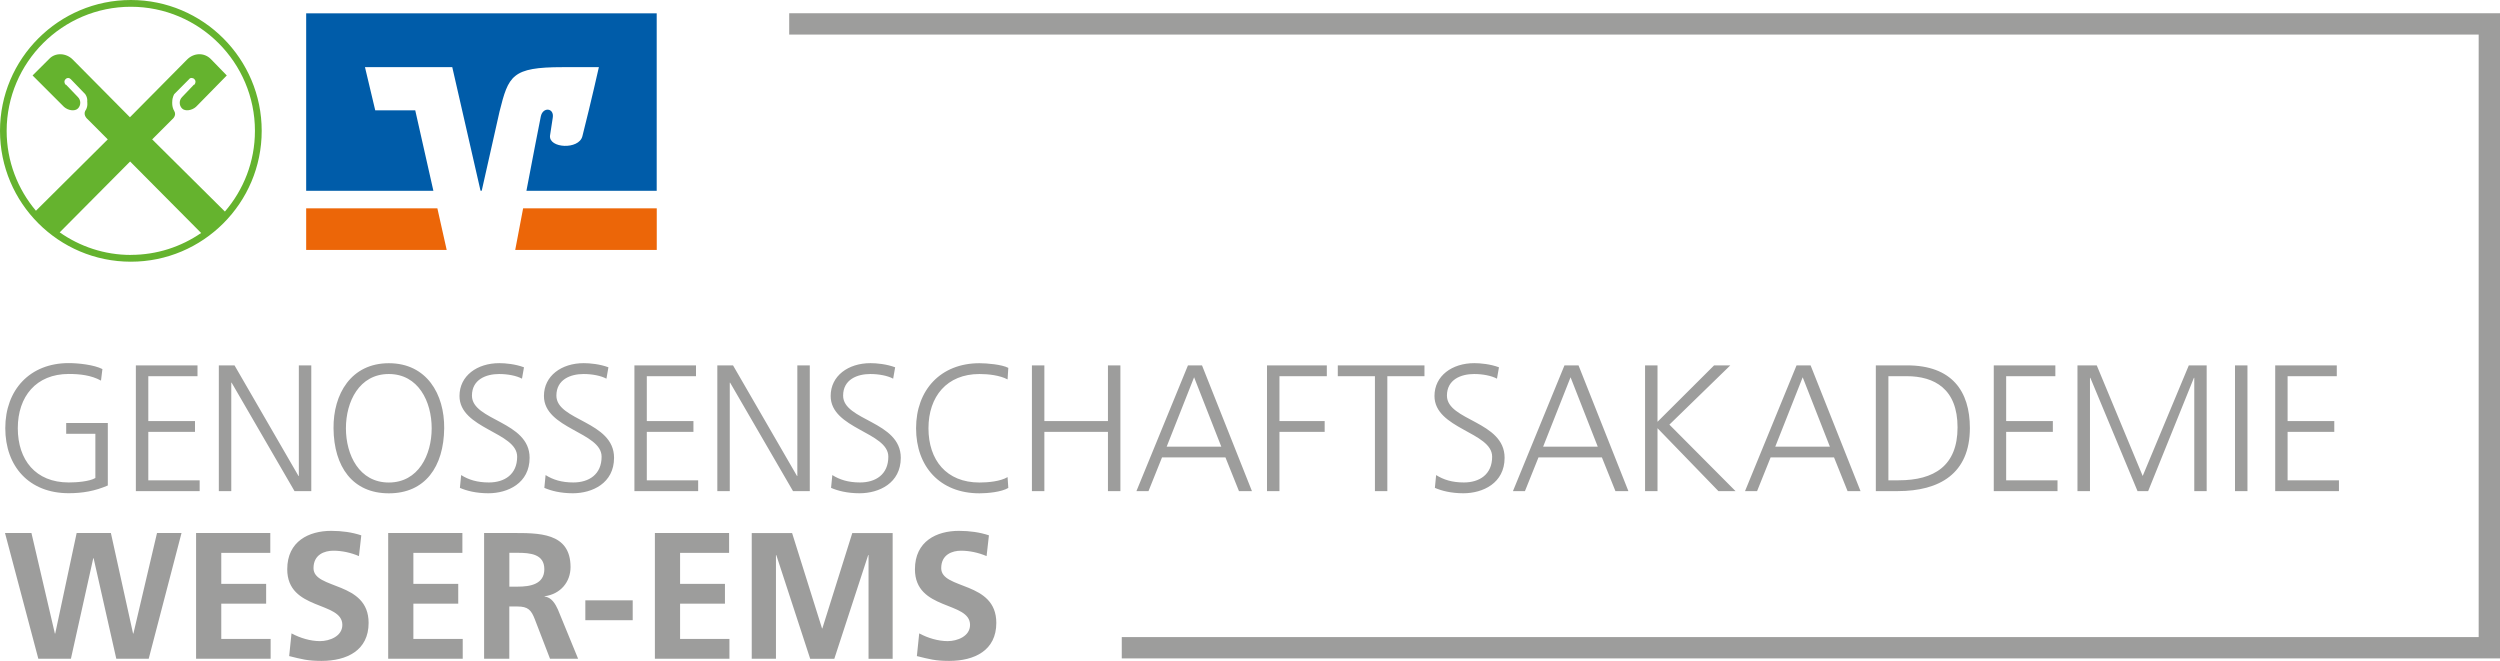
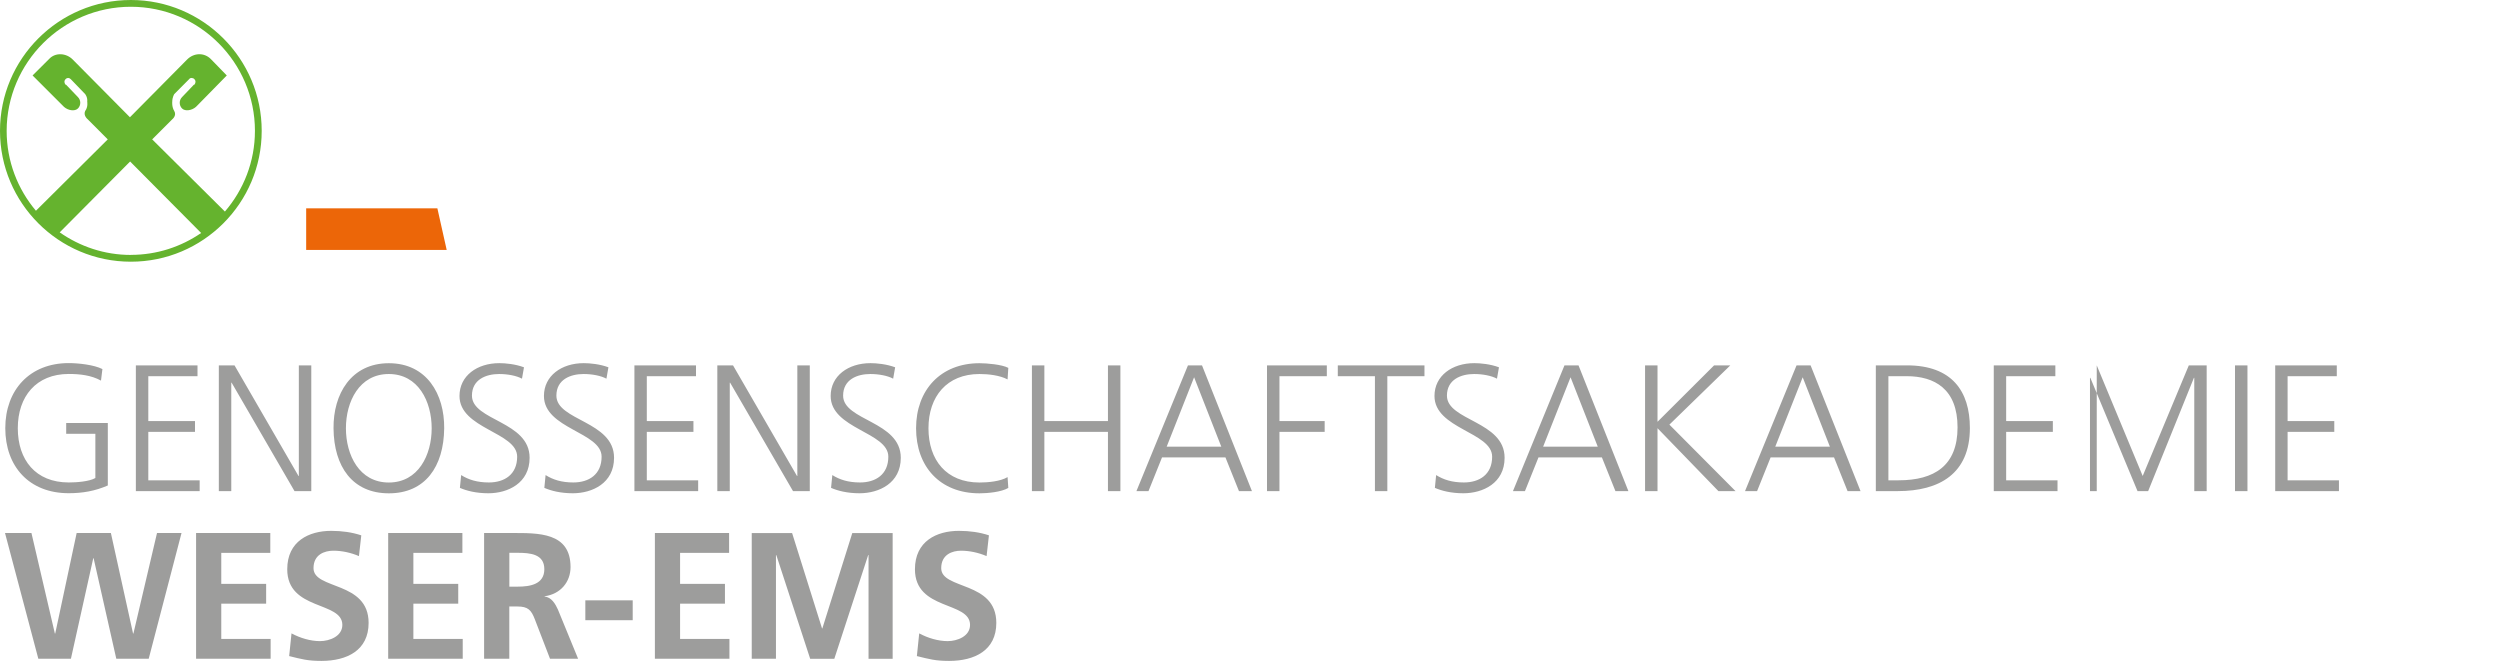
<svg xmlns="http://www.w3.org/2000/svg" id="Ebene_1" data-name="Ebene 1" viewBox="0 0 439.62 116.22">
  <defs>
    <style>
      .cls-1 {
        fill: #9d9d9c;
      }

      .cls-2 {
        fill: #ec6608;
      }

      .cls-3 {
        fill: #65b32e;
      }

      .cls-4 {
        fill: #005ca9;
      }
    </style>
  </defs>
  <g>
-     <path class="cls-2" d="M115.49,43.95v-7.32h-23.5c-.64,3.36-1.18,6.21-1.39,7.32h24.89Z" />
-     <path class="cls-4" d="M65.98,19.38l-1.8-7.57h15.35l4.97,21.73h.21l3.13-13.92c1.58-6.32,2.17-7.81,11.07-7.81h6.4s-1.3,5.83-2.9,12.15c-.61,2.41-5.95,2.13-5.69-.12.03-.24.28-1.93.48-3.14.29-1.74-1.74-1.95-2.1-.23-.26,1.23-1.43,7.34-2.53,13.08h22.91V2.34h-61.64v31.21h22.37l-3.19-14.15h-7.04Z" />
-   </g>
+     </g>
  <polygon class="cls-2" points="53.84 36.63 53.84 43.95 78.55 43.95 76.91 36.63 53.84 36.63" />
  <path class="cls-3" d="M44.83,23.01c0,5.42-2,10.37-5.28,14.19l-12.79-12.69,3.26-3.26.27-.27s.82-.64.36-1.45c-.46-.73-.36-1.63-.36-1.63,0-.82.36-1.36.36-1.36l2.53-2.54.09-.09c.18-.27.63-.27.91,0,.27.27.27.64,0,.99h-.09l-2.08,2.18c-.54.54-.54,1.45,0,1.99.54.55,1.72.36,2.44-.27l.36-.36,5.07-5.17-2.81-2.89c-1.18-1.18-2.99-1.1-4.17.09l-10.05,10.15-10.06-10.15c-1.17-1.18-3.08-1.27-4.16-.09l-2.9,2.89,5.17,5.17.36.36c.73.64,1.9.82,2.45.27.54-.54.54-1.45,0-1.99l-2.09-2.18h-.09c-.27-.35-.27-.71,0-.99.27-.27.63-.27.9,0l.09.09,2.45,2.54s.46.54.37,1.36c0,0,.18.9-.37,1.63-.36.81.46,1.45.46,1.45l.27.27,3.25,3.26-12.63,12.55c-3.21-3.8-5.15-8.7-5.15-14.05C1.19,10.98,10.98,1.19,23.01,1.19s21.82,9.79,21.82,21.82M23.01,44.83c-4.65,0-8.96-1.48-12.51-3.97l12.38-12.46,12.49,12.57c-3.52,2.42-7.77,3.85-12.36,3.85M46.02,23.01C46.02,10.32,35.7,0,23.01,0S0,10.32,0,23.01s10.32,23.01,23.01,23.01,23.01-10.32,23.01-23.01" />
-   <polygon class="cls-1" points="439.62 115.78 197.26 115.78 197.26 112.03 435.87 112.03 435.87 6.08 138.78 6.08 138.78 2.33 439.62 2.33 439.62 115.78" />
  <g>
    <path class="cls-1" d="M173.91,94.14c-1.62-.54-3.39-.79-5.29-.79-3.9,0-7.73,1.81-7.73,6.75,0,7.32,9.69,5.58,9.69,9.79,0,2-2.25,2.85-3.93,2.85s-3.48-.54-5.01-1.36l-.41,3.99c2.19.54,3.26.85,5.67.85,4.47,0,8.3-1.84,8.3-6.68,0-7.41-9.69-5.8-9.69-9.63,0-2.41,1.96-3.07,3.48-3.07s3.1.35,4.5.95l.41-3.64ZM132.21,115.84h4.24v-18.18l.06-.06,5.96,18.25h4.24l5.96-18.25h.06v18.25h4.24v-22.11h-7.1l-5.26,16.76h-.06l-5.26-16.76h-7.1v22.11ZM115.15,115.84h13.12v-3.48h-8.68v-6.21h7.89v-3.48h-7.89v-5.45h8.62v-3.49h-13.05v22.11ZM111.26,105.57h-8.33v3.49h8.33v-3.49ZM85.13,115.84h4.43v-9.19h1.43c1.87,0,2.44.63,3.07,2.28l2.66,6.91h4.94l-3.55-8.65c-.44-.98-1.14-2.19-2.34-2.28v-.06c2.82-.38,4.56-2.53,4.56-5.13,0-6.15-5.67-5.99-10.42-5.99h-4.78v22.11ZM89.57,97.21h1.46c2.22,0,4.69.22,4.69,2.88s-2.5,3.07-4.69,3.07h-1.46v-5.96ZM68.25,115.84h13.12v-3.48h-8.68v-6.21h7.89v-3.48h-7.89v-5.45h8.62v-3.49h-13.05v22.11ZM63.53,94.14c-1.62-.54-3.39-.79-5.29-.79-3.9,0-7.73,1.81-7.73,6.75,0,7.32,9.69,5.58,9.69,9.79,0,2-2.25,2.85-3.93,2.85s-3.48-.54-5.01-1.36l-.41,3.99c2.18.54,3.26.85,5.67.85,4.47,0,8.3-1.84,8.3-6.68,0-7.41-9.69-5.8-9.69-9.63,0-2.41,1.96-3.07,3.49-3.07s3.1.35,4.5.95l.41-3.64ZM34.47,115.84h13.12v-3.48h-8.68v-6.21h7.89v-3.48h-7.89v-5.45h8.62v-3.49h-13.05v22.11ZM6.74,115.84h5.73l3.93-17.68h.06l3.99,17.68h5.7l5.77-22.11h-4.31l-4.15,17.68h-.06l-3.9-17.68h-6.02l-3.77,17.68h-.06l-4.12-17.68H.88l5.86,22.11Z" />
-     <path class="cls-1" d="M400.09,86.36h11.21v-1.9h-9.03v-8.52h8.21v-1.9h-8.21v-7.89h8.65v-1.9h-10.83v22.11ZM393.02,86.36h2.19v-22.11h-2.19v22.11ZM365.33,86.36h2.19v-19.93h.06l8.3,19.93h1.87l8.05-19.93h.06v19.93h2.18v-22.11h-3.14l-8.11,19.45-8.08-19.45h-3.39v22.11ZM350.6,86.36h11.21v-1.9h-9.03v-8.52h8.21v-1.9h-8.21v-7.89h8.65v-1.9h-10.83v22.11ZM329.87,86.36h3.86c7.32,0,12.67-3.07,12.67-11.09,0-6.46-3.14-11.02-11.06-11.02h-5.48v22.11ZM332.06,66.15h3.2c4.94,0,8.97,2.25,8.97,9s-4.09,9.31-10.36,9.31h-1.8v-18.31ZM321.78,78.54h-9.6l4.82-12.2,4.78,12.2ZM306.86,86.36h2.12l2.38-5.93h11.15l2.38,5.93h2.28l-8.78-22.11h-2.47l-9.06,22.11ZM289.28,86.36h2.19v-11.06l10.71,11.06h3.01l-11.63-11.69,10.71-10.42h-2.85l-9.95,9.92v-9.92h-2.19v22.11ZM280.96,78.54h-9.6l4.82-12.2,4.78,12.2ZM266.04,86.36h2.12l2.38-5.93h11.15l2.38,5.93h2.28l-8.77-22.11h-2.47l-9.06,22.11ZM252.32,85.79c1.17.51,2.85.95,5.01.95,3.42,0,7.25-1.77,7.25-6.24,0-6.46-10.14-6.5-10.14-10.93,0-2.85,2.5-3.8,4.78-3.8,1.49,0,3.04.29,4.02.82l.35-2c-1.52-.57-3.26-.73-4.34-.73-3.9,0-7,2.22-7,5.77,0,5.8,10.14,6.34,10.14,10.68,0,3.14-2.25,4.53-4.97,4.53-2.06,0-3.58-.48-4.88-1.3l-.22,2.25ZM241.77,86.36h2.19v-20.21h6.53v-1.9h-15.24v1.9h6.53v20.21ZM222.8,86.36h2.19v-10.42h7.95v-1.9h-7.95v-7.89h8.33v-1.9h-10.52v22.11ZM214.76,78.54h-9.6l4.82-12.2,4.78,12.2ZM199.84,86.36h2.12l2.38-5.93h11.15l2.38,5.93h2.28l-8.78-22.11h-2.47l-9.06,22.11ZM181.46,86.36h2.19v-10.42h11.18v10.42h2.19v-22.11h-2.19v9.79h-11.18v-9.79h-2.19v22.11ZM177.31,64.69c-1.14-.6-3.77-.82-5.07-.82-6.84,0-11.15,4.72-11.15,11.44s4.18,11.44,11.15,11.44c1.39,0,3.86-.22,5.07-.95l-.13-1.9c-1.27.76-3.48.95-4.94.95-5.83,0-8.97-3.96-8.97-9.54s3.23-9.54,8.97-9.54c1.55,0,3.55.22,4.94.95l.13-2.03ZM146.14,85.79c1.17.51,2.85.95,5.01.95,3.42,0,7.25-1.77,7.25-6.24,0-6.46-10.14-6.5-10.14-10.93,0-2.85,2.5-3.8,4.78-3.8,1.49,0,3.04.29,4.02.82l.35-2c-1.52-.57-3.26-.73-4.34-.73-3.9,0-7,2.22-7,5.77,0,5.8,10.14,6.34,10.14,10.68,0,3.14-2.25,4.53-4.97,4.53-2.06,0-3.58-.48-4.88-1.3l-.22,2.25ZM126.14,86.36h2.19v-19.07h.06l11.06,19.07h2.95v-22.11h-2.19v19.45h-.06l-11.25-19.45h-2.76v22.11ZM111.56,86.36h11.21v-1.9h-9.03v-8.52h8.2v-1.9h-8.2v-7.89h8.65v-1.9h-10.83v22.11ZM95.72,85.79c1.17.51,2.85.95,5.01.95,3.42,0,7.25-1.77,7.25-6.24,0-6.46-10.14-6.5-10.14-10.93,0-2.85,2.5-3.8,4.78-3.8,1.49,0,3.04.29,4.02.82l.35-2c-1.52-.57-3.26-.73-4.34-.73-3.9,0-7,2.22-7,5.77,0,5.8,10.14,6.34,10.14,10.68,0,3.14-2.25,4.53-4.97,4.53-2.06,0-3.58-.48-4.88-1.3l-.22,2.25ZM80.87,85.79c1.17.51,2.85.95,5.01.95,3.42,0,7.25-1.77,7.25-6.24,0-6.46-10.14-6.5-10.14-10.93,0-2.85,2.5-3.8,4.78-3.8,1.49,0,3.04.29,4.02.82l.35-2c-1.52-.57-3.26-.73-4.34-.73-3.9,0-7,2.22-7,5.77,0,5.8,10.14,6.34,10.14,10.68,0,3.14-2.25,4.53-4.97,4.53-2.06,0-3.58-.48-4.88-1.3l-.22,2.25ZM68.37,65.77c5.2,0,7.54,4.85,7.54,9.54s-2.34,9.54-7.54,9.54-7.54-4.85-7.54-9.54,2.35-9.54,7.54-9.54M58.65,75.31c.06,6.78,3.36,11.44,9.73,11.44s9.66-4.66,9.73-11.44c.06-5.99-3.07-11.44-9.73-11.44s-9.79,5.45-9.73,11.44M38.48,86.36h2.19v-19.07h.06l11.06,19.07h2.95v-22.11h-2.19v19.45h-.06l-11.25-19.45h-2.76v22.11ZM23.89,86.36h11.22v-1.9h-9.03v-8.52h8.21v-1.9h-8.21v-7.89h8.65v-1.9h-10.84v22.11ZM16.78,84.05c-1.05.63-3.33.79-4.69.79-5.83,0-8.96-3.96-8.96-9.54s3.23-9.54,8.96-9.54c1.93,0,3.96.22,5.67,1.17l.25-2.03c-1.49-.76-4.25-1.05-5.93-1.05-6.84,0-11.15,4.72-11.15,11.44s4.18,11.44,11.15,11.44c2.44,0,4.63-.38,6.88-1.36v-10.99h-7.32v1.9h5.13v7.76Z" />
+     <path class="cls-1" d="M400.09,86.36h11.21v-1.9h-9.03v-8.52h8.21v-1.9h-8.21v-7.89h8.65v-1.9h-10.83v22.11ZM393.02,86.36h2.19v-22.11h-2.19v22.11ZM365.33,86.36h2.19v-19.93h.06l8.3,19.93h1.87l8.05-19.93h.06v19.93h2.18v-22.11h-3.14l-8.11,19.45-8.08-19.45v22.11ZM350.6,86.36h11.21v-1.9h-9.03v-8.52h8.21v-1.9h-8.21v-7.89h8.65v-1.9h-10.83v22.11ZM329.87,86.36h3.86c7.32,0,12.67-3.07,12.67-11.09,0-6.46-3.14-11.02-11.06-11.02h-5.48v22.11ZM332.06,66.15h3.2c4.94,0,8.97,2.25,8.97,9s-4.09,9.31-10.36,9.31h-1.8v-18.31ZM321.78,78.54h-9.6l4.82-12.2,4.78,12.2ZM306.86,86.36h2.12l2.38-5.93h11.15l2.38,5.93h2.28l-8.78-22.11h-2.47l-9.06,22.11ZM289.28,86.36h2.19v-11.06l10.71,11.06h3.01l-11.63-11.69,10.71-10.42h-2.85l-9.95,9.92v-9.92h-2.19v22.11ZM280.96,78.54h-9.6l4.82-12.2,4.78,12.2ZM266.04,86.36h2.12l2.38-5.93h11.15l2.38,5.93h2.28l-8.77-22.11h-2.47l-9.06,22.11ZM252.32,85.79c1.17.51,2.85.95,5.01.95,3.42,0,7.25-1.77,7.25-6.24,0-6.46-10.14-6.5-10.14-10.93,0-2.85,2.5-3.8,4.78-3.8,1.49,0,3.04.29,4.02.82l.35-2c-1.52-.57-3.26-.73-4.34-.73-3.9,0-7,2.22-7,5.77,0,5.8,10.14,6.34,10.14,10.68,0,3.14-2.25,4.53-4.97,4.53-2.06,0-3.58-.48-4.88-1.3l-.22,2.25ZM241.77,86.36h2.19v-20.21h6.53v-1.9h-15.24v1.9h6.53v20.21ZM222.8,86.36h2.19v-10.42h7.95v-1.9h-7.95v-7.89h8.33v-1.9h-10.52v22.11ZM214.76,78.54h-9.6l4.82-12.2,4.78,12.2ZM199.84,86.36h2.12l2.38-5.93h11.15l2.38,5.93h2.28l-8.78-22.11h-2.47l-9.06,22.11ZM181.46,86.36h2.19v-10.42h11.18v10.42h2.19v-22.11h-2.19v9.79h-11.18v-9.79h-2.19v22.11ZM177.31,64.69c-1.14-.6-3.77-.82-5.07-.82-6.84,0-11.15,4.72-11.15,11.44s4.18,11.44,11.15,11.44c1.39,0,3.86-.22,5.07-.95l-.13-1.9c-1.27.76-3.48.95-4.94.95-5.83,0-8.97-3.96-8.97-9.54s3.23-9.54,8.97-9.54c1.55,0,3.55.22,4.94.95l.13-2.03ZM146.14,85.79c1.17.51,2.85.95,5.01.95,3.42,0,7.25-1.77,7.25-6.24,0-6.46-10.14-6.5-10.14-10.93,0-2.85,2.5-3.8,4.78-3.8,1.49,0,3.04.29,4.02.82l.35-2c-1.52-.57-3.26-.73-4.34-.73-3.9,0-7,2.22-7,5.77,0,5.8,10.14,6.34,10.14,10.68,0,3.14-2.25,4.53-4.97,4.53-2.06,0-3.58-.48-4.88-1.3l-.22,2.25ZM126.14,86.36h2.19v-19.07h.06l11.06,19.07h2.95v-22.11h-2.19v19.45h-.06l-11.25-19.45h-2.76v22.11ZM111.56,86.36h11.21v-1.9h-9.03v-8.52h8.2v-1.9h-8.2v-7.89h8.65v-1.9h-10.83v22.11ZM95.72,85.79c1.17.51,2.85.95,5.01.95,3.42,0,7.25-1.77,7.25-6.24,0-6.46-10.14-6.5-10.14-10.93,0-2.85,2.5-3.8,4.78-3.8,1.49,0,3.04.29,4.02.82l.35-2c-1.52-.57-3.26-.73-4.34-.73-3.9,0-7,2.22-7,5.77,0,5.8,10.14,6.34,10.14,10.68,0,3.14-2.25,4.53-4.97,4.53-2.06,0-3.58-.48-4.88-1.3l-.22,2.25ZM80.87,85.79c1.17.51,2.85.95,5.01.95,3.42,0,7.25-1.77,7.25-6.24,0-6.46-10.14-6.5-10.14-10.93,0-2.85,2.5-3.8,4.78-3.8,1.49,0,3.04.29,4.02.82l.35-2c-1.52-.57-3.26-.73-4.34-.73-3.9,0-7,2.22-7,5.77,0,5.8,10.14,6.34,10.14,10.68,0,3.14-2.25,4.53-4.97,4.53-2.06,0-3.58-.48-4.88-1.3l-.22,2.25ZM68.37,65.77c5.2,0,7.54,4.85,7.54,9.54s-2.34,9.54-7.54,9.54-7.54-4.85-7.54-9.54,2.35-9.54,7.54-9.54M58.65,75.31c.06,6.78,3.36,11.44,9.73,11.44s9.66-4.66,9.73-11.44c.06-5.99-3.07-11.44-9.73-11.44s-9.79,5.45-9.73,11.44M38.48,86.36h2.19v-19.07h.06l11.06,19.07h2.95v-22.11h-2.19v19.45h-.06l-11.25-19.45h-2.76v22.11ZM23.89,86.36h11.22v-1.9h-9.03v-8.52h8.21v-1.9h-8.21v-7.89h8.65v-1.9h-10.84v22.11ZM16.78,84.05c-1.05.63-3.33.79-4.69.79-5.83,0-8.96-3.96-8.96-9.54s3.23-9.54,8.96-9.54c1.93,0,3.96.22,5.67,1.17l.25-2.03c-1.49-.76-4.25-1.05-5.93-1.05-6.84,0-11.15,4.72-11.15,11.44s4.18,11.44,11.15,11.44c2.44,0,4.63-.38,6.88-1.36v-10.99h-7.32v1.9h5.13v7.76Z" />
  </g>
</svg>